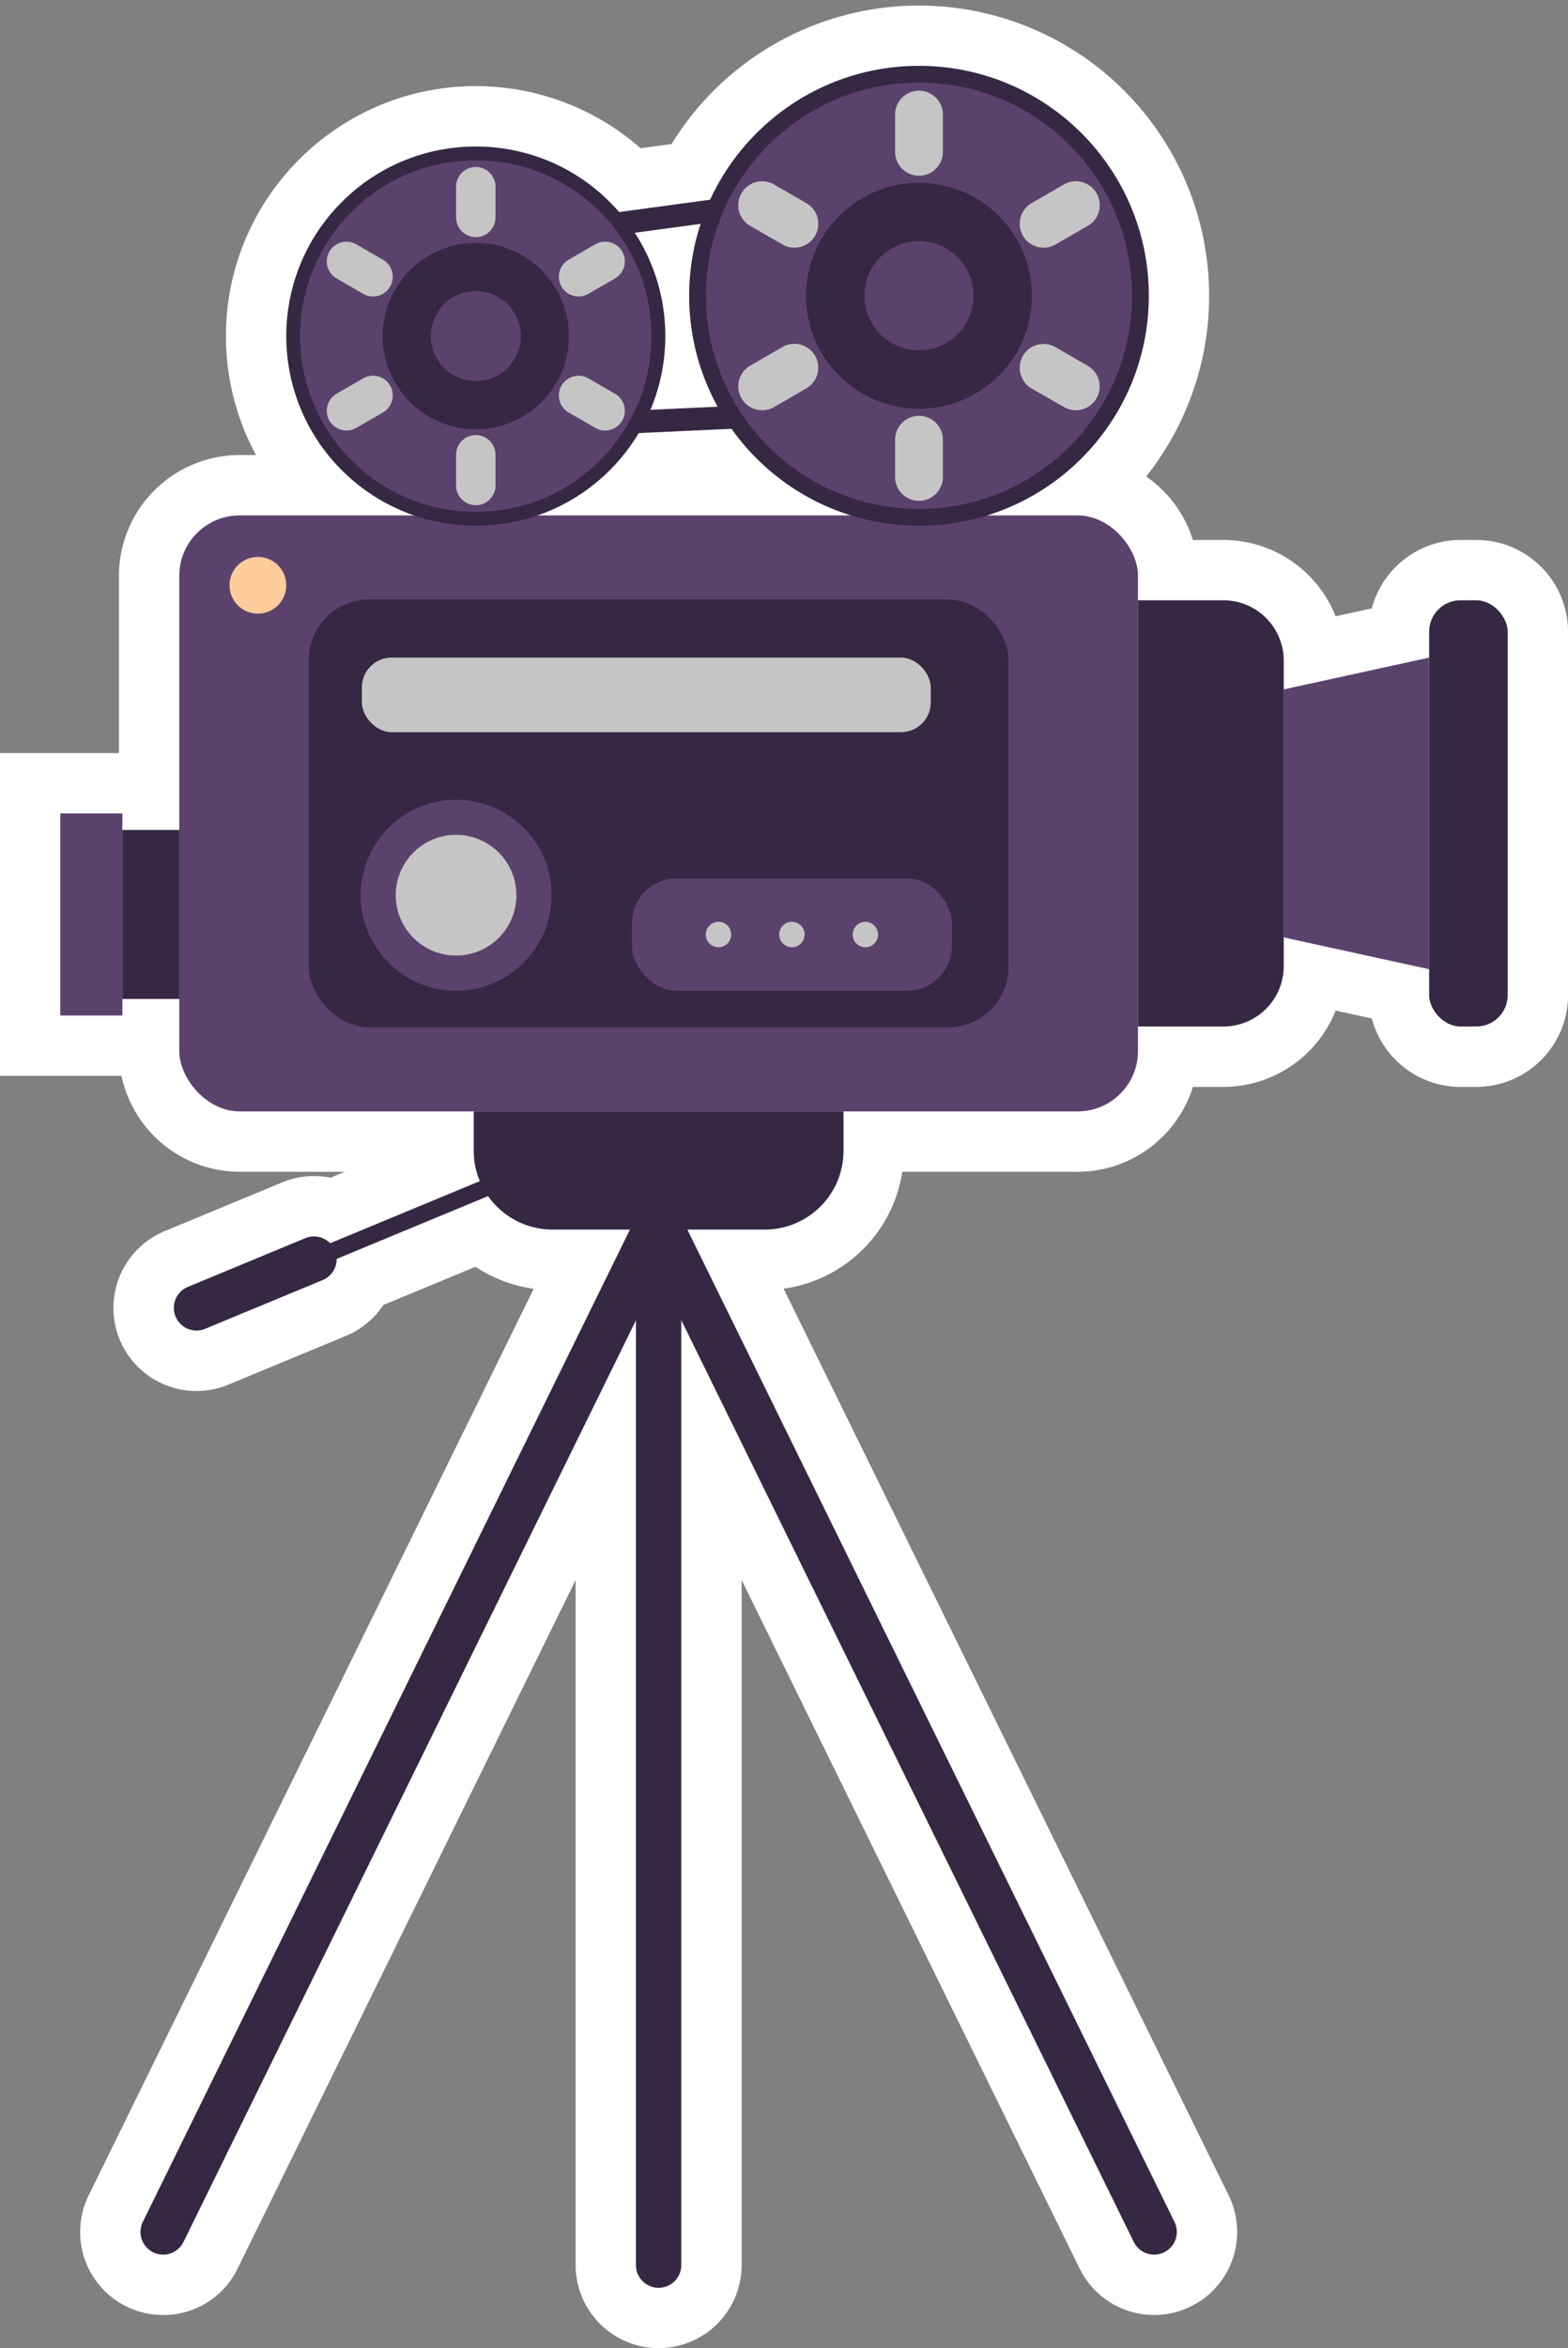
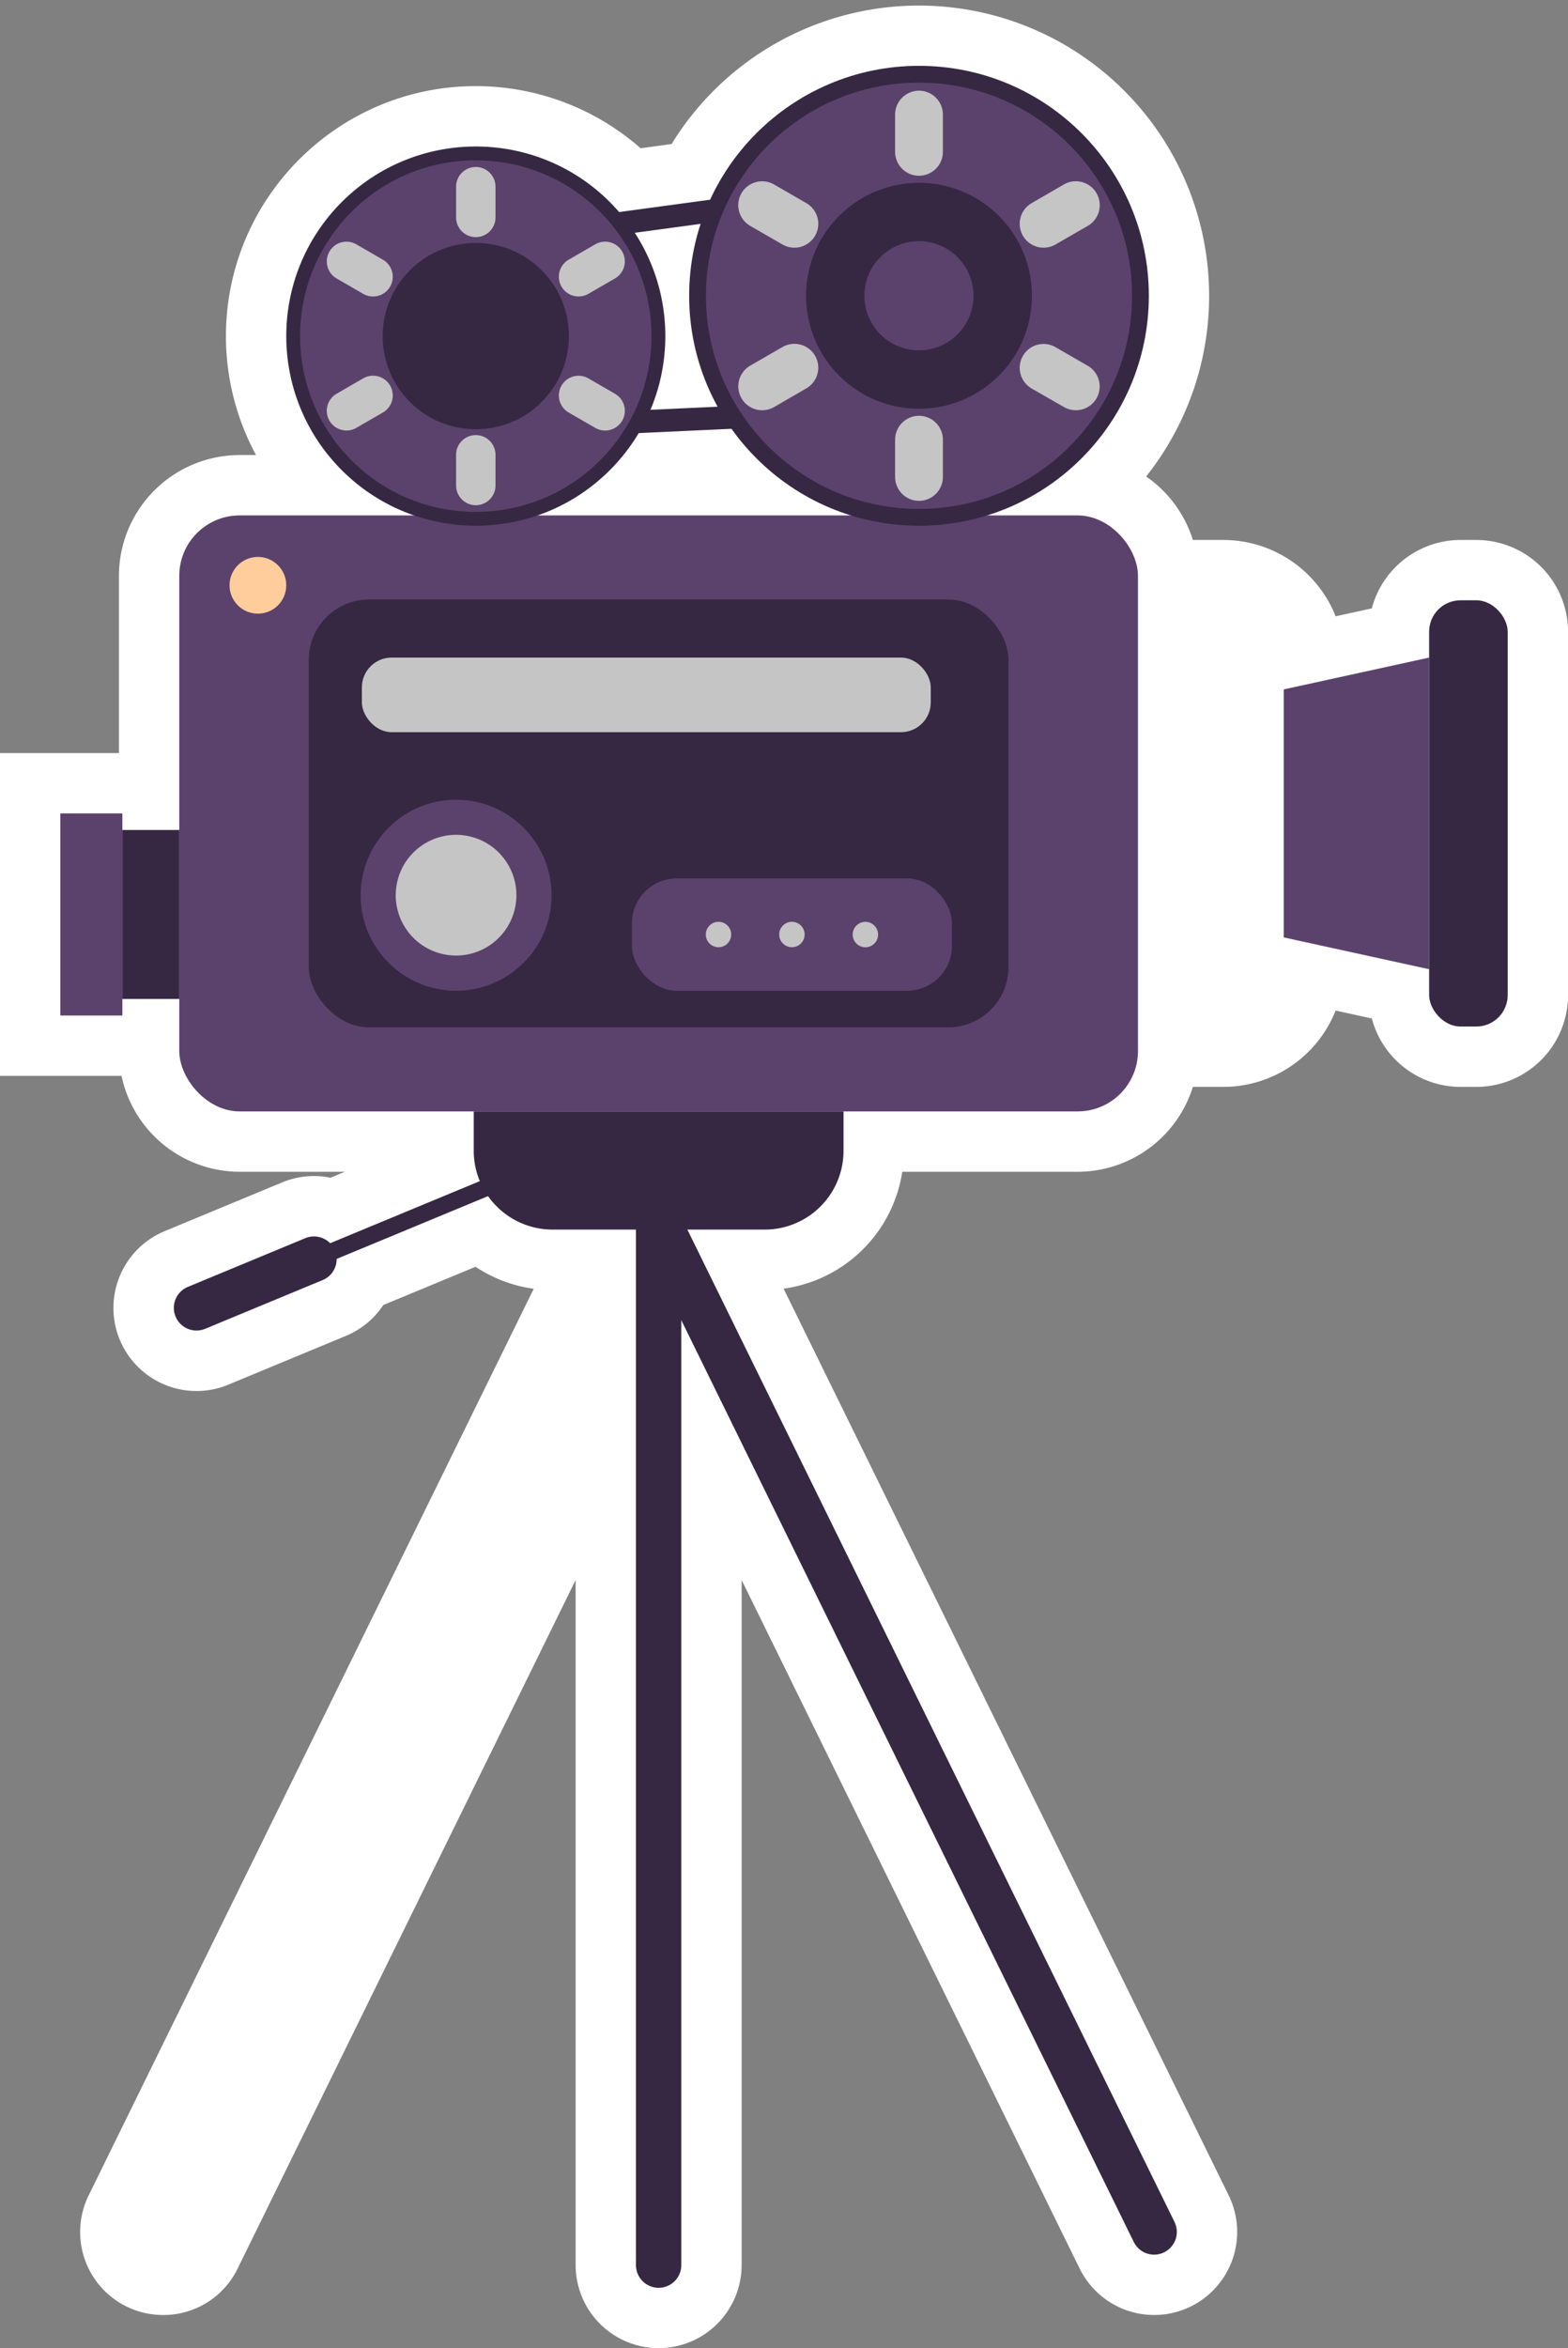
<svg xmlns="http://www.w3.org/2000/svg" height="1945.1" preserveAspectRatio="xMidYMid meet" version="1.0" viewBox="350.3 35.2 1299.4 1945.1" width="1299.4" zoomAndPan="magnify">
  <rect x="350.3" y="35.2" width="1299.4" height="1945.1" fill="#808080" stroke="none" />
  <g>
    <g id="change1_1">
      <path d="M896.11,1980.27a68.86,68.86,0,0,1-68.79-68.78V1344L547.23,1914.34a68.36,68.36,0,0,1-61.75,38.47,69.09,69.09,0,0,1-30.3-7,68.77,68.77,0,0,1-31.42-92.06l368.83-751a115.46,115.46,0,0,1-48.21-18.23l-76.44,31.69a68.57,68.57,0,0,1-31.09,25.6l-97.37,40.38A68.78,68.78,0,1,1,486.79,1055l97.37-40.38a68.27,68.27,0,0,1,40-3.86l68.77-28.51V905.82h406.43v82.63a115.43,115.43,0,0,1-99.69,114.21l368.82,751A68.78,68.78,0,1,1,1245,1914.34L964.89,1344v567.5A68.86,68.86,0,0,1,896.11,1980.27Z" fill="#fff" />
    </g>
    <g id="change1_2">
      <path d="M548.87,1005.82A100.18,100.18,0,0,1,451,926.39H350.3V659h98.57V512.14a100.11,100.11,0,0,1,100-100h13.6a206.78,206.78,0,0,1-24.94-98.53c0-114.18,92.89-207.07,207.06-207.07A207,207,0,0,1,881.18,158l25.66-3.48a240.49,240.49,0,1,1,397.67,269.67q-2.16,2.88-4.4,5.69a100.5,100.5,0,0,1,38.73,52.6h25.29a100.15,100.15,0,0,1,93,63.23l30-6.56a76.13,76.13,0,0,1,73.5-56.67h13.11a76.06,76.06,0,0,1,76,76V859.52a76.07,76.07,0,0,1-76,76h-13.11a76.14,76.14,0,0,1-73.5-56.67l-30-6.56a100.16,100.16,0,0,1-93,63.23h-25.29a100.2,100.2,0,0,1-95.5,70.31Z" fill="#fff" />
    </g>
    <g id="change2_1">
-       <path d="M485.48,1902.81a18.8,18.8,0,0,1-16.84-27.07l410.61-836.12A18.78,18.78,0,1,1,913,1056.18L502.35,1892.3A18.77,18.77,0,0,1,485.48,1902.81Z" fill="#362842" />
-     </g>
+       </g>
    <g id="change2_2">
      <path d="M1306.73,1902.81a18.77,18.77,0,0,1-16.87-10.51L879.25,1056.18A18.78,18.78,0,1,1,913,1039.62l410.61,836.12a18.8,18.8,0,0,1-16.84,27.07Z" fill="#362842" />
    </g>
    <g id="change2_3">
      <path d="M896.11,1930.27a18.78,18.78,0,0,1-18.79-18.78V1047.9a18.79,18.79,0,0,1,37.57,0v863.59A18.78,18.78,0,0,1,896.11,1930.27Z" fill="#362842" />
    </g>
    <g id="change2_4">
      <path d="M735.2,400.61V228.23l386.06-52.37V382.75Zm18.79-156v136.3l348.49-16.12V197.36Z" fill="#362842" />
    </g>
    <g id="change3_1">
      <rect fill="#5b426c" height="493.68" rx="50" ry="50" width="794.47" x="498.87" y="462.14" />
    </g>
    <g id="change2_5">
-       <path d="M1293.34,532.45h70.79a50,50,0,0,1,50,50V835.51a50,50,0,0,1-50,50h-70.79a0,0,0,0,1,0,0V532.45A0,0,0,0,1,1293.34,532.45Z" fill="#362842" />
-     </g>
+       </g>
    <g id="change3_2">
      <path d="M1534.63 838.05L1414.13 811.69 1414.13 606.27 1534.63 579.9 1534.63 838.05z" fill="#5b426c" />
    </g>
    <g id="change2_6">
      <rect fill="#362842" height="354.46" rx="50" ry="50" width="579.88" x="606.16" y="531.75" />
    </g>
    <g id="change3_3">
      <rect fill="#5b426c" height="93.04" rx="37.15" ry="37.15" width="265.2" x="873.99" y="762.81" />
    </g>
    <g id="change4_1">
      <circle cx="945.74" cy="809.34" fill="#c5c5c5" r="10.53" transform="rotate(-76.72 945.704 809.338)" />
    </g>
    <g id="change4_2">
      <circle cx="1006.59" cy="809.34" fill="#c5c5c5" r="10.53" transform="rotate(-76.72 1006.544 809.333)" />
    </g>
    <g id="change4_3">
      <circle cx="1067.44" cy="809.34" fill="#c5c5c5" r="10.53" transform="rotate(-45 1067.437 809.333)" />
    </g>
    <g id="change2_7">
      <path d="M451.71 722.71H498.88V862.66H451.71z" fill="#362842" />
    </g>
    <g id="change3_4">
      <path d="M400.3 708.98H451.71V876.39H400.3z" fill="#5b426c" />
    </g>
    <g id="change5_1">
      <circle cx="564.02" cy="520.02" fill="#ffcd9c" r="23.5" />
    </g>
    <g id="change2_8">
      <rect fill="#362842" height="353.06" rx="25.98" ry="25.98" width="65.08" x="1534.63" y="532.45" />
    </g>
    <g id="change2_9">
      <circle cx="1111.87" cy="280.2" fill="#362842" r="190.47" />
    </g>
    <g id="change3_5">
      <circle cx="1111.87" cy="280.2" fill="#5b426c" r="176.56" />
    </g>
    <g id="change2_10">
      <circle cx="1111.87" cy="280.2" fill="#362842" r="93.59" transform="rotate(-45 1111.872 280.198)" />
    </g>
    <g id="change3_6">
      <circle cx="1111.87" cy="280.2" fill="#5b426c" r="45.21" transform="rotate(-76.72 1111.833 280.217)" />
    </g>
    <g id="change4_4">
      <path d="M1025.76,329.91h0a19.8,19.8,0,0,1-7.24,27L991.8,372.38a19.79,19.79,0,0,1-27-7.24h0A19.8,19.8,0,0,1,972,338.09l26.72-15.42A19.79,19.79,0,0,1,1025.76,329.91Z" fill="#c5c5c5" />
    </g>
    <g id="change4_5">
      <path d="M1259,195.26h0a19.81,19.81,0,0,1-7.25,27.05L1225,237.73a19.79,19.79,0,0,1-27-7.24h0a19.81,19.81,0,0,1,7.24-27.05L1231.94,188A19.8,19.8,0,0,1,1259,195.26Z" fill="#c5c5c5" />
    </g>
    <g id="change4_6">
      <path d="M1025.76,230.49h0a19.79,19.79,0,0,1-27,7.24L972,222.31a19.8,19.8,0,0,1-7.24-27.05h0a19.79,19.79,0,0,1,27-7.24l26.72,15.42A19.8,19.8,0,0,1,1025.76,230.49Z" fill="#c5c5c5" />
    </g>
    <g id="change4_7">
      <path d="M1259,365.14h0a19.8,19.8,0,0,1-27,7.24L1205.22,357a19.81,19.81,0,0,1-7.24-27h0a19.79,19.79,0,0,1,27-7.24l26.72,15.42A19.81,19.81,0,0,1,1259,365.14Z" fill="#c5c5c5" />
    </g>
    <g id="change4_8">
      <path d="M1111.87,180.77h0a19.8,19.8,0,0,1-19.8-19.79V130.12a19.8,19.8,0,0,1,19.8-19.79h0a19.8,19.8,0,0,1,19.8,19.79V161A19.8,19.8,0,0,1,1111.87,180.77Z" fill="#c5c5c5" />
    </g>
    <g id="change4_9">
      <path d="M1111.87,450.07h0a19.8,19.8,0,0,1-19.8-19.79V399.43a19.8,19.8,0,0,1,19.8-19.8h0a19.8,19.8,0,0,1,19.8,19.8v30.85A19.8,19.8,0,0,1,1111.87,450.07Z" fill="#c5c5c5" />
    </g>
    <g id="change2_11">
      <circle cx="744.59" cy="313.61" fill="#362842" r="157.07" transform="rotate(-45 744.592 313.61)" />
    </g>
    <g id="change3_7">
      <circle cx="744.59" cy="313.61" fill="#5b426c" r="145.6" transform="rotate(-45 744.592 313.61)" />
    </g>
    <g id="change2_12">
      <circle cx="744.59" cy="313.61" fill="#362842" r="77.17" transform="rotate(-45 744.592 313.61)" />
    </g>
    <g id="change3_8">
-       <circle cx="744.59" cy="313.61" fill="#5b426c" r="37.28" transform="rotate(-22.5 744.606 313.6)" />
-     </g>
+       </g>
    <g id="change4_10">
      <path d="M673.59,354.6h0a16.32,16.32,0,0,1-6,22.3l-22,12.72a16.32,16.32,0,0,1-22.3-6h0a16.32,16.32,0,0,1,6-22.3l22-12.72A16.32,16.32,0,0,1,673.59,354.6Z" fill="#c5c5c5" />
    </g>
    <g id="change4_11">
      <path d="M865.91,243.57h0a16.33,16.33,0,0,1-6,22.3l-22,12.72a16.33,16.33,0,0,1-22.3-6h0a16.32,16.32,0,0,1,6-22.3l22-12.72A16.32,16.32,0,0,1,865.91,243.57Z" fill="#c5c5c5" />
    </g>
    <g id="change4_12">
      <path d="M673.59,272.61h0a16.33,16.33,0,0,1-22.3,6l-22-12.72a16.33,16.33,0,0,1-6-22.3h0a16.32,16.32,0,0,1,22.3-6l22,12.72A16.32,16.32,0,0,1,673.59,272.61Z" fill="#c5c5c5" />
    </g>
    <g id="change4_13">
      <path d="M865.91,383.65h0a16.32,16.32,0,0,1-22.3,6l-22-12.72a16.32,16.32,0,0,1-6-22.3h0a16.32,16.32,0,0,1,22.3-6l22,12.72A16.32,16.32,0,0,1,865.91,383.65Z" fill="#c5c5c5" />
    </g>
    <g id="change4_14">
      <path d="M744.59,231.62h0a16.33,16.33,0,0,1-16.32-16.33V189.85a16.33,16.33,0,0,1,16.32-16.33h0a16.33,16.33,0,0,1,16.33,16.33v25.44A16.33,16.33,0,0,1,744.59,231.62Z" fill="#c5c5c5" />
    </g>
    <g id="change4_15">
      <path d="M744.59,453.69h0a16.33,16.33,0,0,1-16.32-16.33V411.92a16.32,16.32,0,0,1,16.32-16.32h0a16.33,16.33,0,0,1,16.33,16.32v25.44A16.33,16.33,0,0,1,744.59,453.69Z" fill="#c5c5c5" />
    </g>
    <g id="change4_16">
      <rect fill="#c5c5c5" height="61.8" rx="24.68" ry="24.68" width="471.44" x="650.18" y="579.9" />
    </g>
    <g id="change3_9">
      <circle cx="728.27" cy="776.76" fill="#5b426c" r="79.1" />
    </g>
    <g id="change4_17">
      <circle cx="728.27" cy="776.76" fill="#c5c5c5" r="50" transform="rotate(-76.72 728.232 776.761)" />
    </g>
    <g id="change2_13">
      <path d="M742.89,955.82v32.63h0a65.26,65.26,0,0,0,65.27,65.26H984.05a65.26,65.26,0,0,0,65.27-65.26h0V955.82Z" fill="#362842" />
    </g>
    <g id="change2_14">
      <path d="M610.51,1085.22a7,7,0,0,1-2.7-13.55l174.71-72.44a7,7,0,1,1,5.39,13L613.2,1084.68A6.91,6.91,0,0,1,610.51,1085.22Z" fill="#362842" />
    </g>
    <g id="change2_15">
      <path d="M513.14,1137.34a18.79,18.79,0,0,1-7.2-36.14l97.37-40.37a18.78,18.78,0,1,1,14.39,34.7l-97.37,40.37A18.64,18.64,0,0,1,513.14,1137.34Z" fill="#362842" />
    </g>
  </g>
</svg>